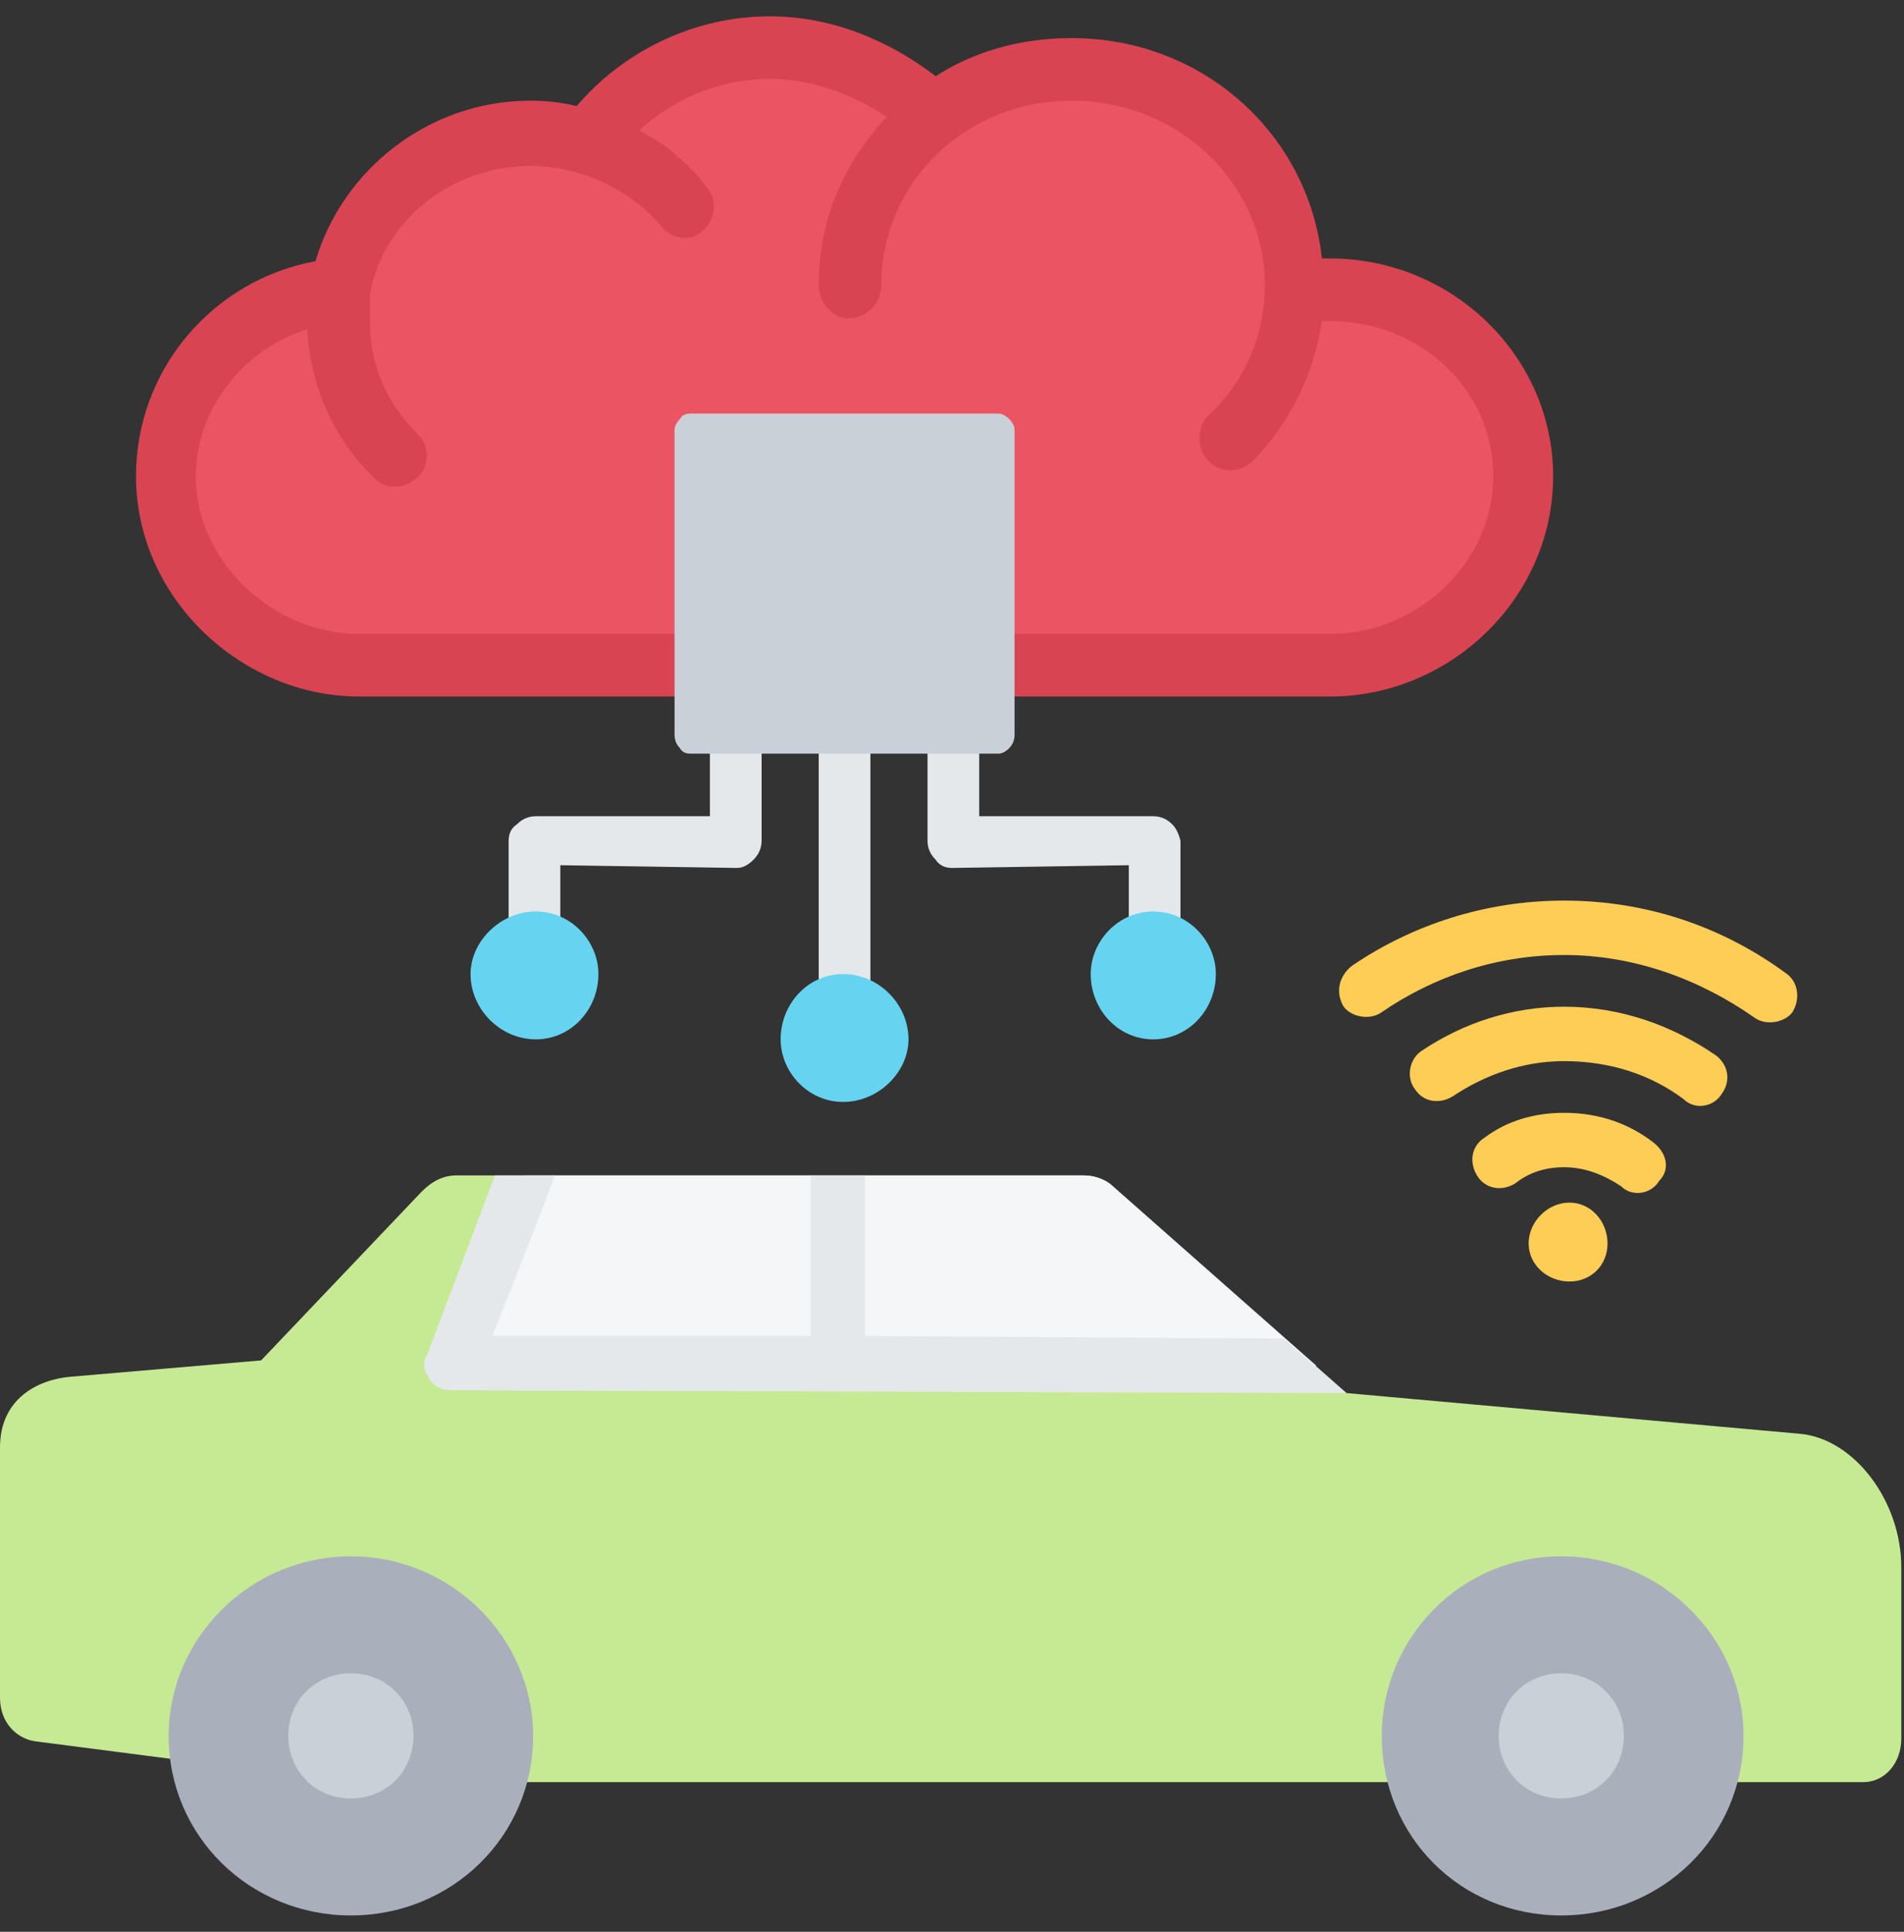
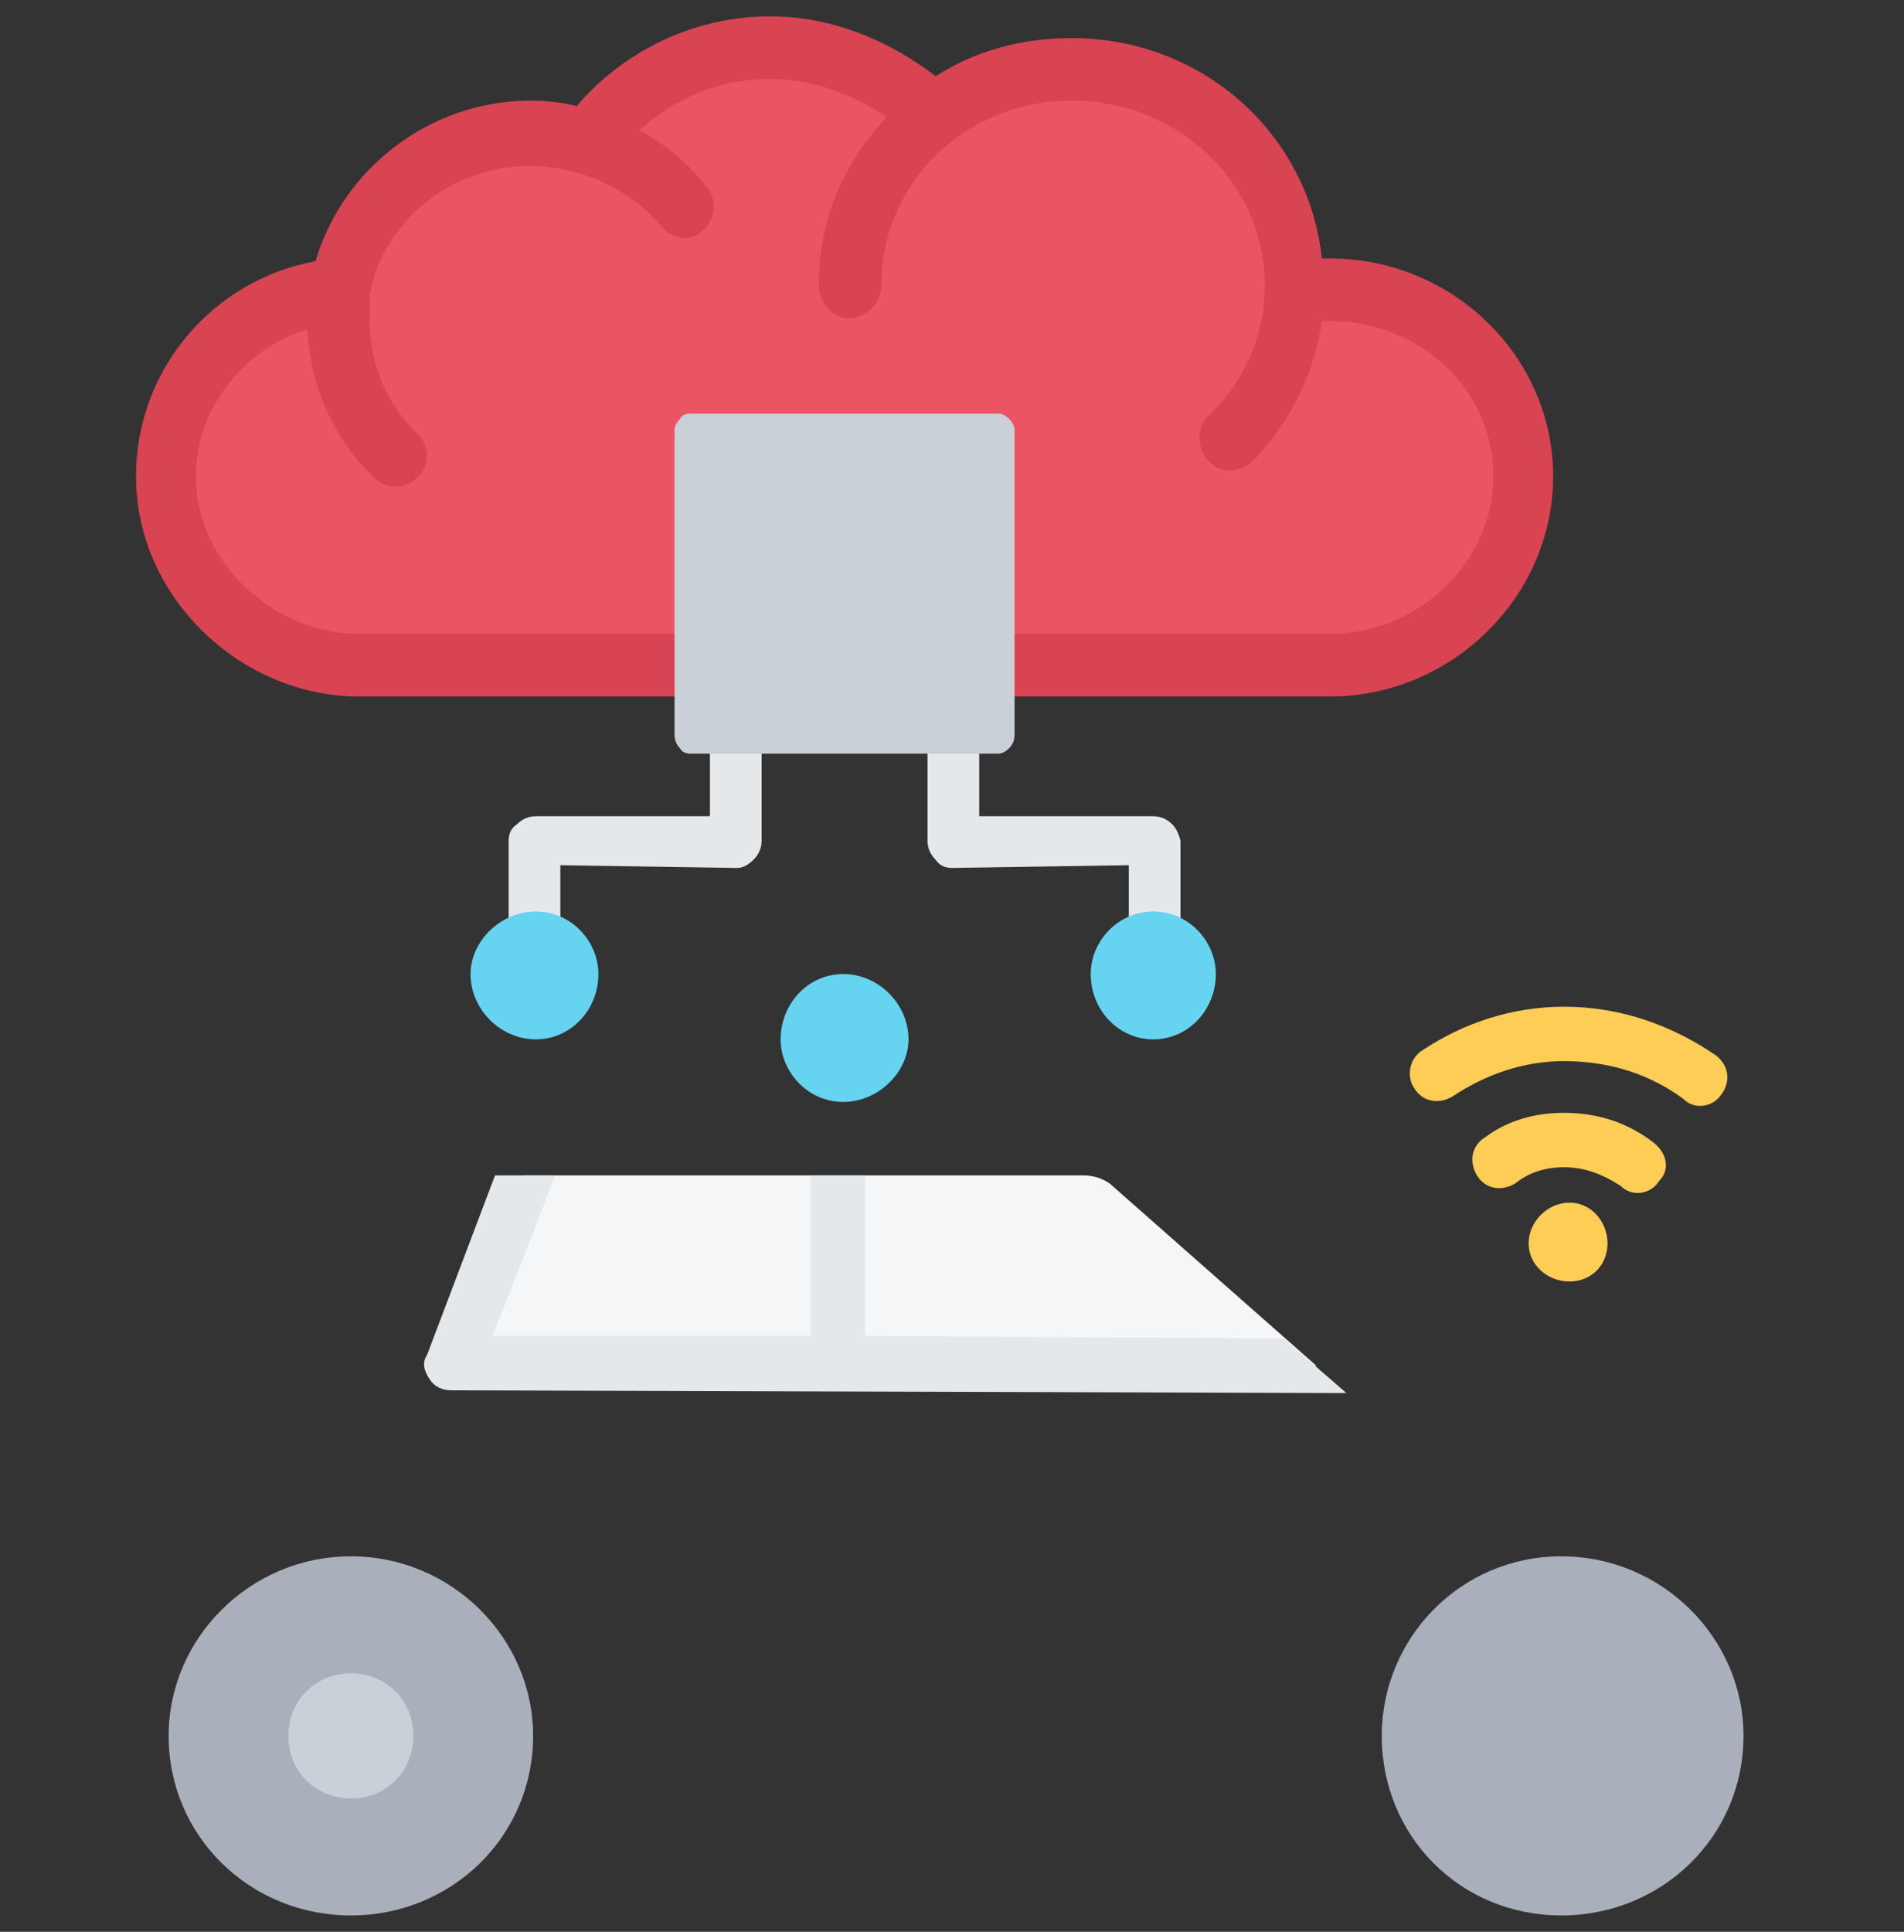
<svg xmlns="http://www.w3.org/2000/svg" version="1.2" viewBox="0 0 70 71" width="70" height="71">
  <rect x="0" y="0" width="70" height="71" fill="#333333" stroke="none" />
  <style>.a{fill:#fdcd56}.b{fill:#c6ea94}.c{fill:#f4f6f8}.d{fill:#a9b0bb}.e{fill:#cad0d7}.f{fill:#e4e8eb}.g{fill:#eb5463}.h{fill:#d94452}.i{fill:#66d4f1}</style>
-   <path fill-rule="evenodd" class="a" d="m50.8 37.2c-0.4 0.3-1.1 0.2-1.4-0.2-0.3-0.5-0.2-1.1 0.3-1.5 2.2-1.5 4.9-2.4 7.8-2.4 3.1 0 5.9 1 8.2 2.7 0.4 0.3 0.5 0.9 0.2 1.4-0.3 0.4-1 0.5-1.4 0.2-2-1.4-4.4-2.3-7-2.3-2.5 0-4.8 0.8-6.7 2.1z" />
  <path fill-rule="evenodd" class="a" d="m53.4 40.3c-0.5 0.3-1.1 0.2-1.4-0.3-0.3-0.4-0.2-1.1 0.3-1.4 1.5-1 3.3-1.6 5.2-1.6 2.1 0 4 0.7 5.6 1.8 0.5 0.4 0.5 1 0.2 1.4-0.3 0.5-1 0.6-1.4 0.2-1.2-0.9-2.7-1.4-4.4-1.4-1.5 0-2.9 0.5-4.1 1.3z" />
  <path fill-rule="evenodd" class="a" d="m55.7 43.5c-0.5 0.3-1.1 0.2-1.4-0.3-0.3-0.5-0.2-1.1 0.3-1.4 0.8-0.6 1.8-0.9 2.9-0.9 1.3 0 2.4 0.4 3.3 1.1 0.5 0.4 0.6 1 0.2 1.4-0.3 0.5-1 0.6-1.4 0.2-0.6-0.4-1.3-0.7-2.1-0.7-0.7 0-1.3 0.2-1.8 0.6z" />
-   <path fill-rule="evenodd" class="a" d="m57.7 47.1c-0.8 0-1.5-0.6-1.5-1.4 0-0.8 0.7-1.5 1.5-1.5 0.8 0 1.4 0.7 1.4 1.5 0 0.8-0.6 1.4-1.4 1.4z" />
-   <path fill-rule="evenodd" class="b" d="m68.5 65.5h-55.6l-11.6-1.5c-0.7-0.1-1.3-0.7-1.3-1.6v-9.2c0-1.8 1.4-2.5 2.6-2.6l7-0.6 5.9-6.2c0.4-0.4 0.8-0.6 1.3-0.6h23c0.4 0 0.7 0.1 1 0.3l8.7 7.7 16.7 1.5c2 0.2 3.7 2.5 3.7 4.9v6.3c0 0.9-0.6 1.6-1.4 1.6z" />
+   <path fill-rule="evenodd" class="a" d="m57.7 47.1c-0.8 0-1.5-0.6-1.5-1.4 0-0.8 0.7-1.5 1.5-1.5 0.8 0 1.4 0.7 1.4 1.5 0 0.8-0.6 1.4-1.4 1.4" />
  <path fill-rule="evenodd" class="c" d="m19.3 43.2h11.5v7l-14.2-0.1z" />
  <path fill-rule="evenodd" class="d" d="m57.4 70.4c-3.7 0-6.6-2.9-6.6-6.6 0-3.6 2.9-6.6 6.6-6.6 3.7 0 6.7 3 6.7 6.6 0 3.7-3 6.6-6.7 6.6z" />
-   <path fill-rule="evenodd" class="e" d="m57.4 66.1c-1.3 0-2.3-1-2.3-2.3 0-1.3 1-2.3 2.3-2.3 1.3 0 2.3 1 2.3 2.3 0 1.3-1 2.3-2.3 2.3z" />
  <path fill-rule="evenodd" class="d" d="m12.9 70.4c-3.7 0-6.7-2.9-6.7-6.6 0-3.6 3-6.6 6.7-6.6 3.7 0 6.7 3 6.7 6.6 0 3.7-3 6.6-6.7 6.6z" />
  <path fill-rule="evenodd" class="e" d="m12.9 66.1c-1.3 0-2.3-1-2.3-2.3 0-1.3 1-2.3 2.3-2.3 1.3 0 2.3 1 2.3 2.3 0 1.3-1 2.3-2.3 2.3z" />
  <path fill-rule="evenodd" class="c" d="m30.8 43.2h9c0.4 0 0.7 0.1 1 0.3l7.6 6.7h-17.6z" />
  <path fill-rule="evenodd" class="f" d="m49.5 51.2l-32.9-0.1c-0.3 0-0.6-0.1-0.8-0.4-0.2-0.3-0.3-0.6-0.1-0.9l2.5-6.6h2.2c-0.7 1.9-2.3 5.9-2.3 5.9h11.7v-5.9h2v5.9l15.4 0.1c0 0 2.3 2 2.3 2z" />
  <path fill-rule="evenodd" class="g" d="m23.4 4.8c0.9 0.6 1.8 1.3 2.4 2.1 0.4 0.5 0.3 1-0.1 1.4-0.5 0.4-1 0.3-1.3-0.2-1.1-1.4-3-2.2-4.9-2.2-2.9 0-5.6 2.2-6 4.9q0 0-0.1 0c0 0.4 0 0.7 0 1 0 1.6 0.7 3.2 1.8 4.2 0.5 0.4 0.5 0.8 0 1.3q-0.6 0.7-1.3 0.1c-1.5-1.5-2.5-3.4-2.5-5.6-2.4 0.8-4.4 3.2-4.4 5.7 0 3.2 3 6 6.1 6h35.8c3.2 0 6.2-2.8 6.2-6 0-3.1-2.9-5.9-6.2-5.9-0.1 0-0.4 0-0.5 0-0.3 2-1.1 3.8-2.5 5.2-0.5 0.4-1 0.4-1.4-0.1-0.4-0.4-0.3-0.9 0.1-1.3 1.3-1.2 2-3.1 2-5 0-3.8-3.3-7-7.2-7-3.9 0-7.4 3.3-7.4 7 0 0.7 0 0.7-0.6 0.7-0.6 0-0.9 0-0.9-0.6 0-2.4 0.9-4.5 2.4-6.2-1.2-0.8-3-1.5-4.6-1.5-1.8 0-3.7 0.9-4.9 2z" />
  <path fill-rule="evenodd" class="h" d="m39.4 1.4c4.8 0 8.7 3.5 9.2 8.1q0.2 0 0.3 0c4.5 0 8.2 3.6 8.2 8 0 4.5-3.8 8.1-8.2 8.1h-35.7c-4.3 0-8.2-3.6-8.2-8.1 0-3.9 2.8-7.2 6.6-7.9 1-3.4 4.2-5.9 7.9-5.9q0.9 0 1.7 0.2c1.7-2 4.3-3.3 7.1-3.3 2.3 0 4.4 0.9 6.1 2.2 1.4-0.9 3.1-1.4 5-1.4zm-13.4 5.5c0.4 0.5 0.3 1.2-0.2 1.6-0.4 0.4-1.1 0.3-1.5-0.2-1.1-1.3-2.9-2.2-4.8-2.2-2.9 0-5.4 2-5.9 4.7q0 0.1 0 0.1 0 0.4 0 0.9c0 1.6 0.6 3 1.7 4.1 0.5 0.4 0.5 1.2 0.1 1.6-0.5 0.5-1.2 0.5-1.6 0.1-1.5-1.4-2.4-3.4-2.5-5.5-2.3 0.7-4.1 2.9-4.1 5.4 0 3.2 2.9 5.8 6 5.8h35.7c3.2 0 6-2.6 6-5.8 0-3.2-2.7-5.7-6-5.7q-0.1 0-0.3 0c-0.3 2-1.2 3.8-2.6 5.2-0.5 0.4-1.2 0.4-1.6-0.1-0.4-0.4-0.4-1.2 0-1.6 1.3-1.2 2.1-2.9 2.1-4.8 0-3.8-3.2-6.8-7.1-6.8-3.9 0-7 3-7 6.8 0 0.6-0.5 1.2-1.2 1.2-0.6 0-1.1-0.6-1.1-1.2 0-2.4 0.9-4.5 2.5-6.2-1.2-0.8-2.7-1.4-4.3-1.4-1.8 0-3.5 0.7-4.8 1.9 1 0.5 1.8 1.2 2.5 2.1z" />
  <path fill-rule="evenodd" class="f" d="m26.1 19.6c0-0.5 0.4-0.9 1-0.9 0.5 0 0.9 0.4 0.9 0.9v11.3q0 0.4-0.3 0.7-0.3 0.3-0.6 0.3l-6.5-0.1v3.1c0 0.5-0.4 0.9-0.9 0.9-0.6 0-1-0.4-1-0.9v-4q0-0.4 0.3-0.6 0.3-0.3 0.7-0.3h6.4z" />
  <path fill-rule="evenodd" class="f" d="m34.1 19.6c0-0.5 0.4-0.9 0.9-0.9 0.5 0 1 0.4 1 0.9v10.4h6.4q0.4 0 0.7 0.3 0.2 0.2 0.3 0.6v4c0 0.5-0.5 0.9-1 0.9-0.5 0-0.9-0.4-0.9-0.9v-3.1l-6.5 0.1q-0.4 0-0.6-0.3-0.3-0.3-0.3-0.7z" />
-   <path fill-rule="evenodd" class="f" d="m30.1 22.7c0-0.5 0.4-0.9 0.9-0.9 0.6 0 1 0.4 1 0.9v14.5c0 0.5-0.4 0.9-1 0.9-0.5 0-0.9-0.4-0.9-0.9z" />
  <path fill-rule="evenodd" class="e" d="m36.7 15.2q0.2 0 0.4 0.2 0.2 0.2 0.2 0.4v11.2q0 0.3-0.2 0.5-0.2 0.2-0.4 0.2h-11.3q-0.3 0-0.4-0.2-0.2-0.2-0.2-0.5v-11.2q0-0.2 0.2-0.4 0.1-0.2 0.4-0.2z" />
  <path fill-rule="evenodd" class="i" d="m31 40.5c-1.3 0-2.3-1.1-2.3-2.3 0-1.3 1-2.4 2.3-2.4 1.3 0 2.4 1.1 2.4 2.4 0 1.2-1.1 2.3-2.4 2.3z" />
  <path fill-rule="evenodd" class="i" d="m42.4 38.2c-1.3 0-2.3-1.1-2.3-2.4 0-1.2 1-2.3 2.3-2.3 1.3 0 2.3 1.1 2.3 2.3 0 1.3-1 2.4-2.3 2.4z" />
  <path fill-rule="evenodd" class="i" d="m19.7 38.2c-1.3 0-2.4-1.1-2.4-2.4 0-1.2 1.1-2.3 2.4-2.3 1.3 0 2.3 1.1 2.3 2.3 0 1.3-1 2.4-2.3 2.4z" />
</svg>